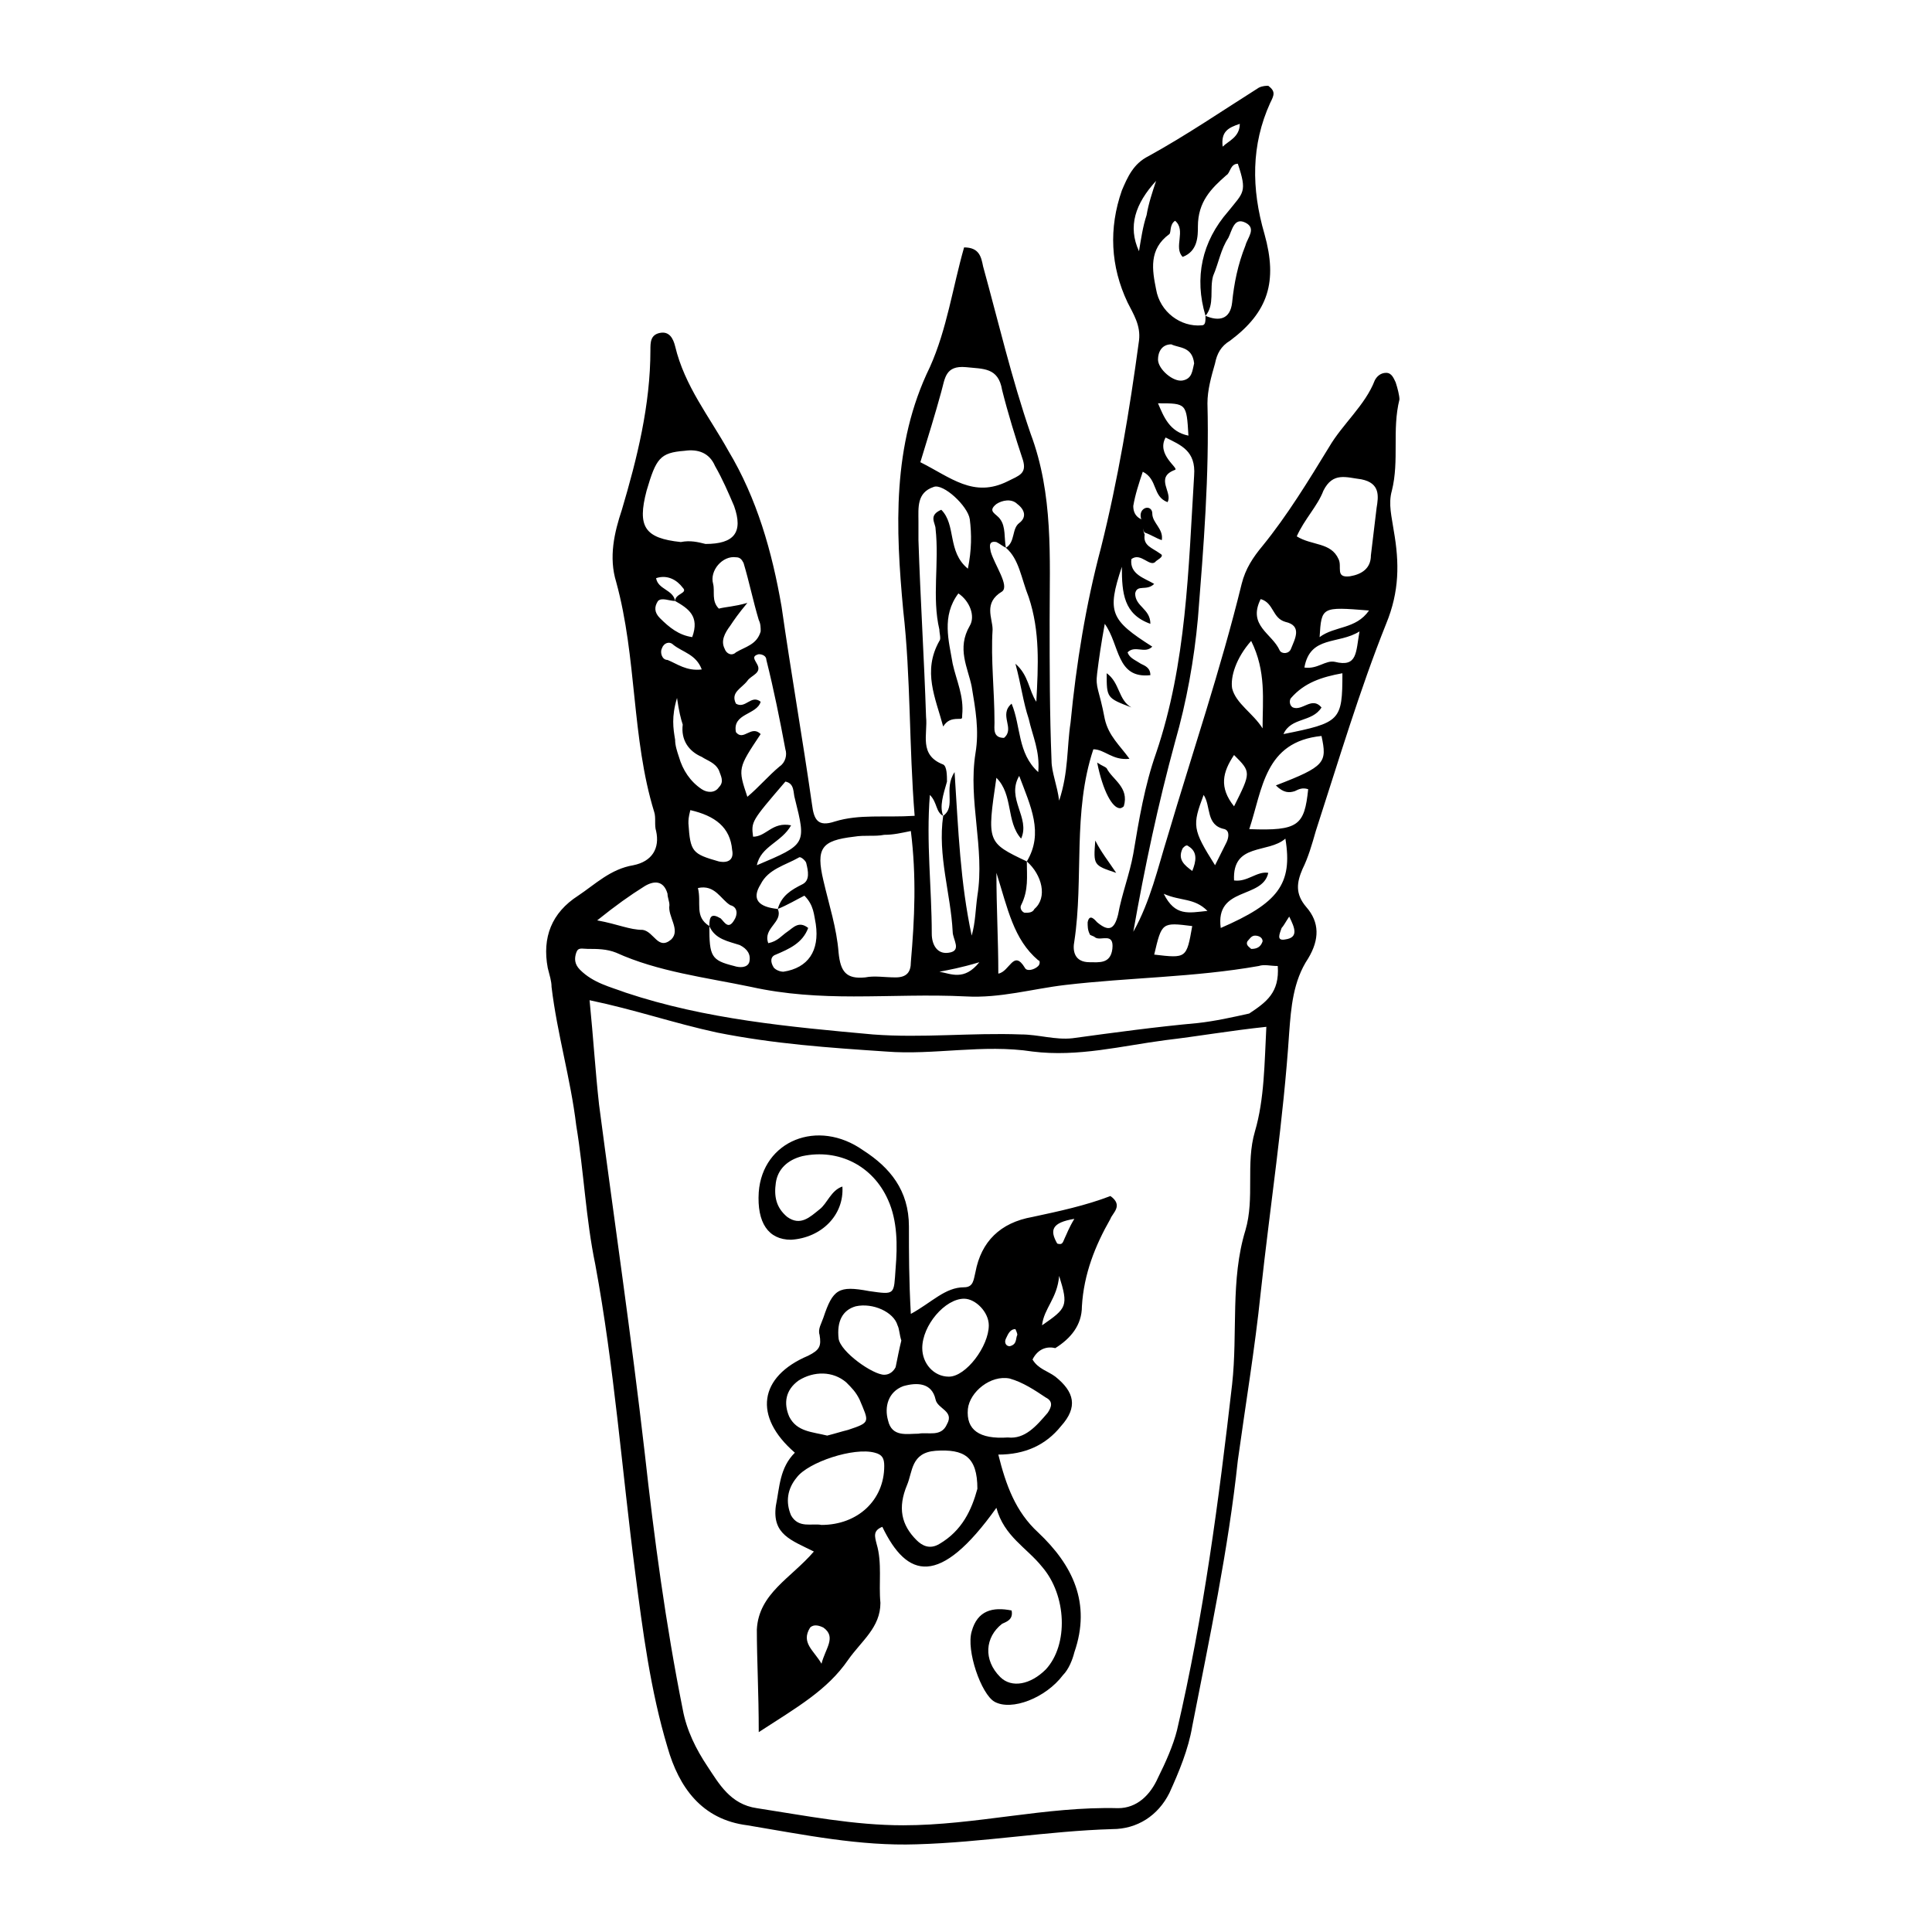
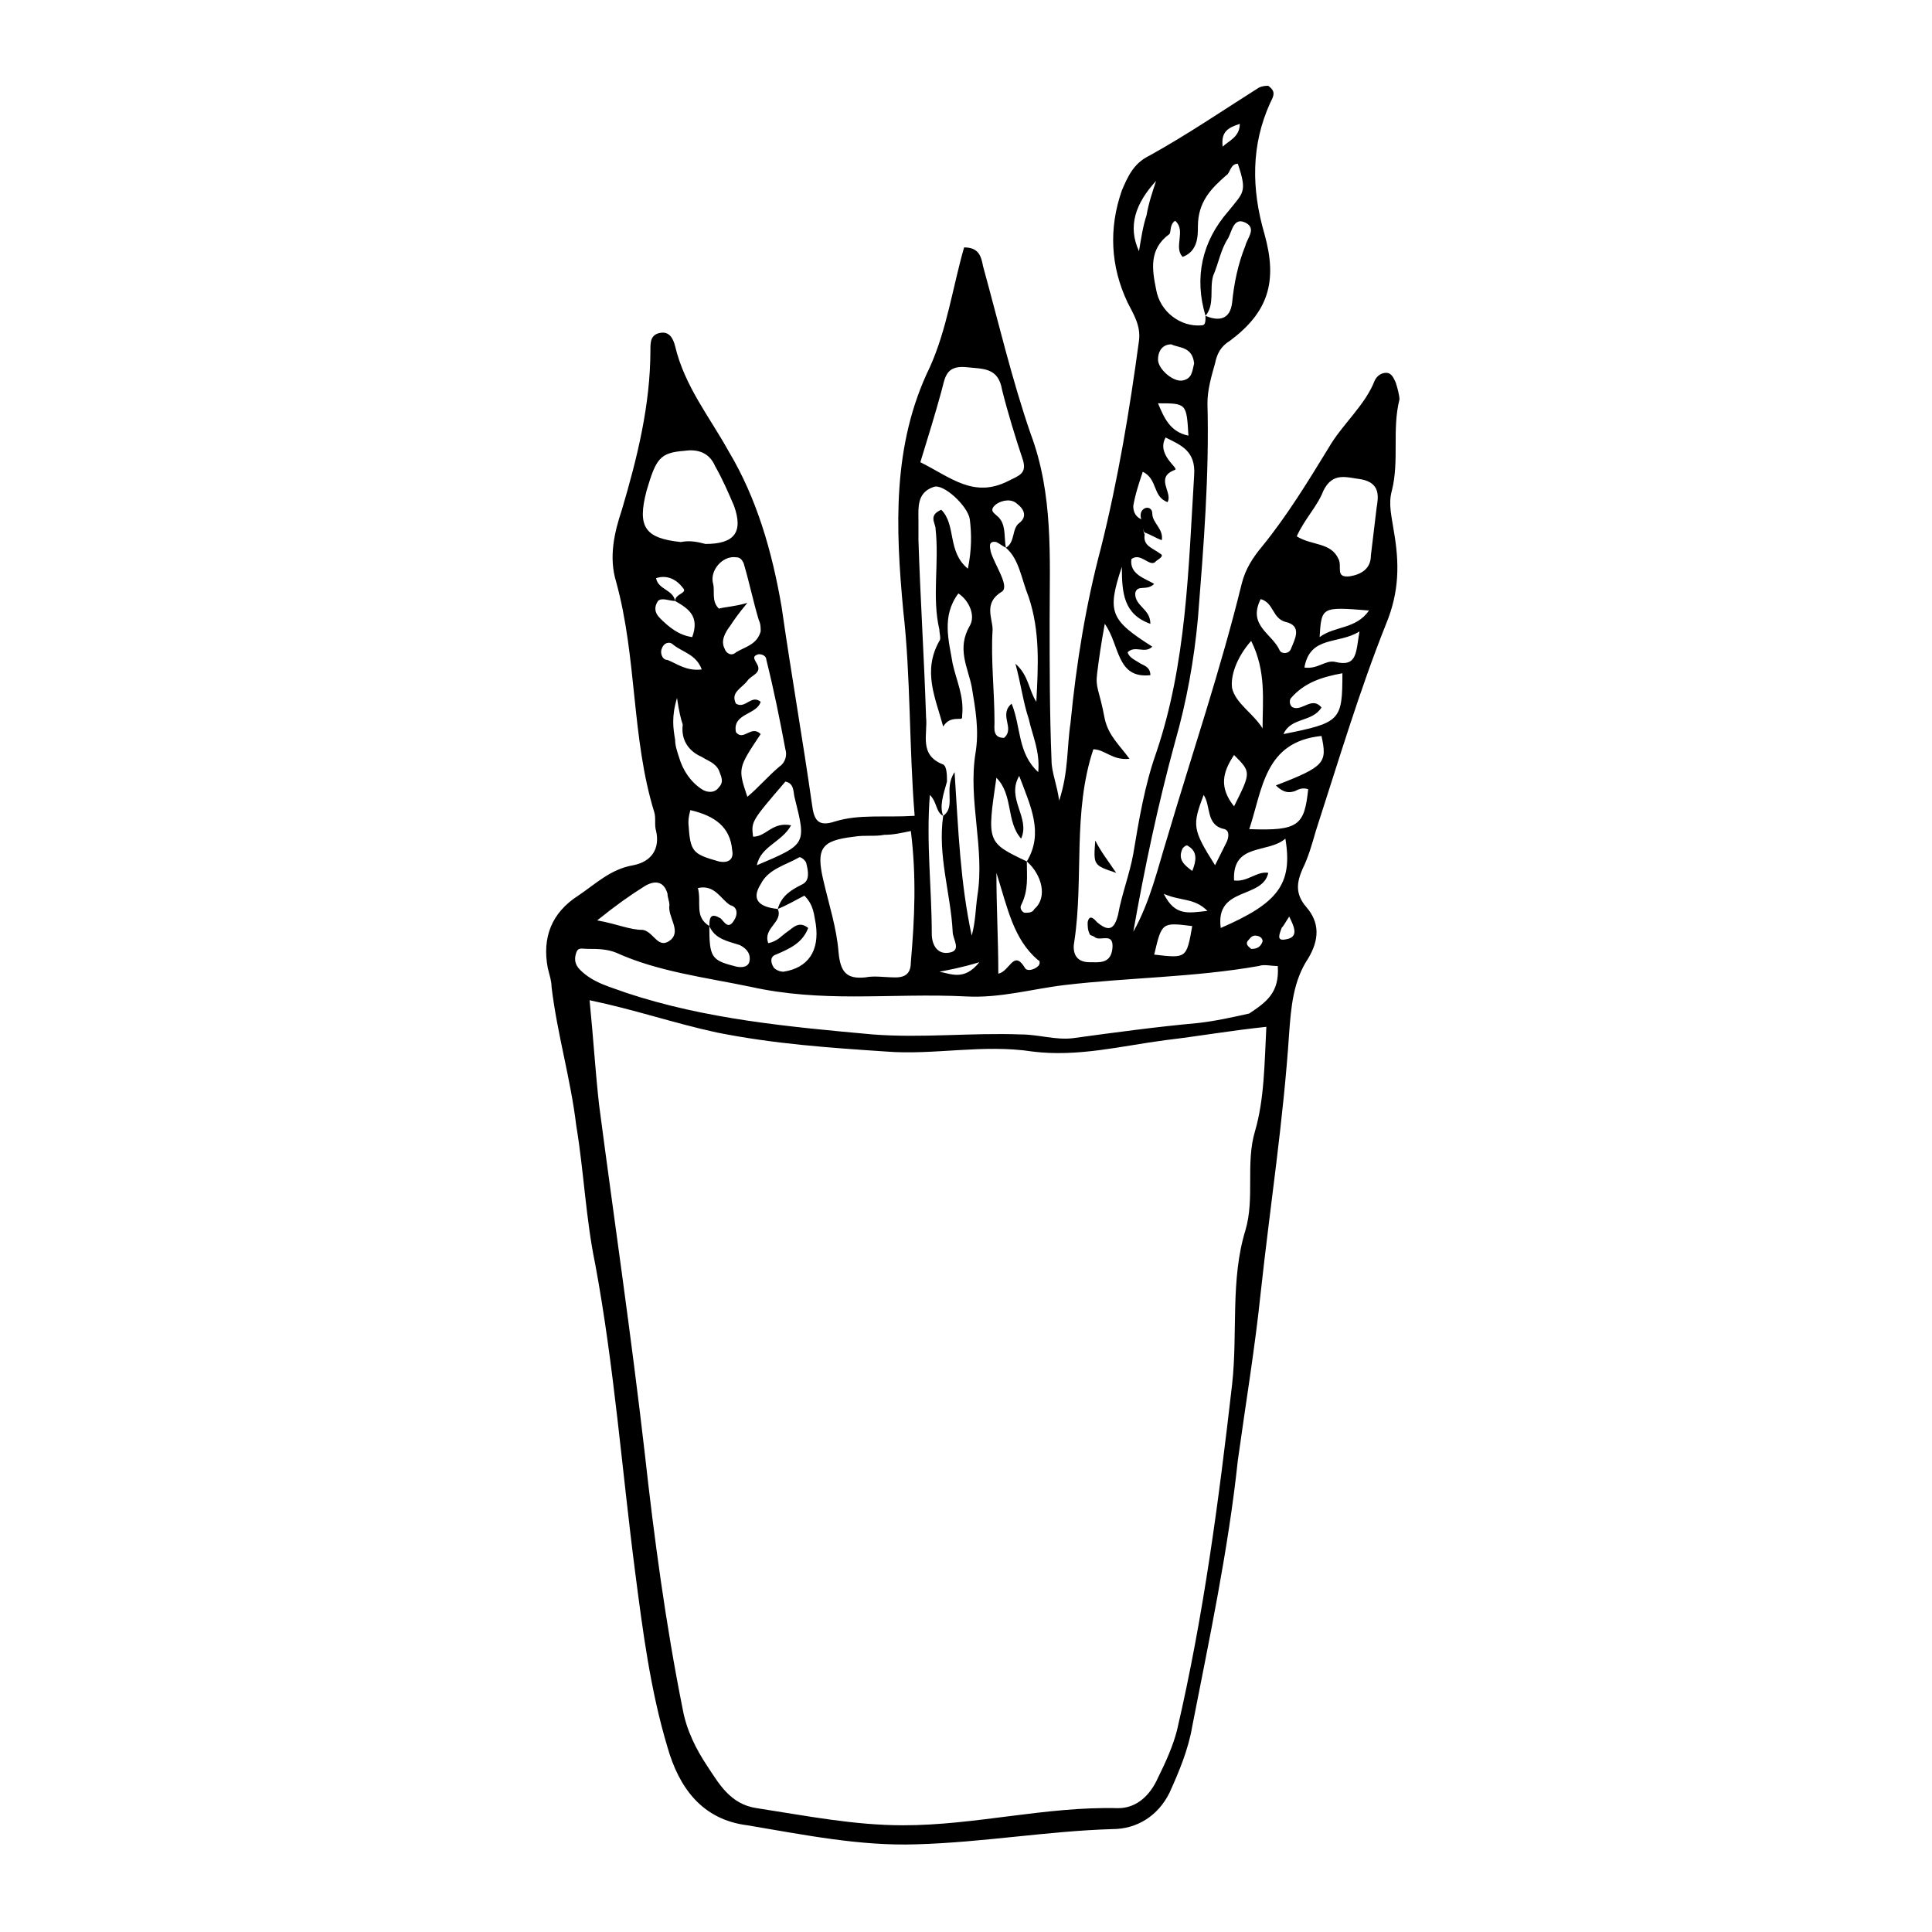
<svg xmlns="http://www.w3.org/2000/svg" fill="#000000" width="800px" height="800px" version="1.1" viewBox="144 144 512 512">
  <g>
    <path d="m386.39 360.2c-1.512-18.641-1.008-36.777-3.023-54.41-2.016-21.664-3.023-43.832 7.055-64.488 4.535-10.078 6.047-21.16 9.07-31.738 4.031 0 4.535 2.519 5.039 5.039 4.031 14.609 7.559 29.727 12.594 44.336 6.047 16.121 5.039 32.746 5.039 49.375 0 12.594 0 24.688 0.504 37.281 0 3.023 1.512 6.551 2.016 10.578 2.519-7.559 2.016-14.105 3.023-20.656 1.512-15.617 4.031-31.234 8.062-46.352 4.535-18.137 7.559-36.273 10.078-54.914 0.504-4.031-1.512-7.055-3.023-10.078-4.535-9.574-5.039-19.648-1.512-29.727 1.512-3.527 3.023-7.055 7.055-9.07 10.078-5.543 19.648-12.09 29.223-18.137 1.008-0.504 2.016-0.504 2.519-0.504 2.016 1.512 1.512 2.519 0.504 4.535-5.039 11.082-5.039 22.672-1.512 34.762 3.527 12.594 1.008 20.656-9.07 28.215-2.519 1.512-3.527 3.527-4.031 6.047-1.008 3.527-2.016 7.055-2.016 10.578 0.504 19.145-1.008 37.785-2.519 56.93-1.008 11.082-3.023 22.168-6.047 32.746-4.535 16.625-8.062 33.25-11.082 50.383 4.535-8.062 6.551-17.129 9.07-25.191 6.551-22.168 14.105-44.336 19.648-67.008 1.008-4.031 3.023-7.055 5.543-10.078 6.551-8.062 12.09-17.129 17.633-26.199 3.527-6.047 9.574-11.082 12.09-17.633 0.504-1.008 1.512-2.016 3.023-2.016 1.512 0 2.016 1.512 2.519 2.519 0.504 1.512 1.008 3.527 1.008 4.535-2.016 8.062 0 16.121-2.016 24.184-1.008 3.527 0 7.055 0.504 10.578 1.512 8.566 1.512 16.121-2.016 24.688-7.055 17.633-12.594 36.273-18.641 54.914-1.008 3.527-2.016 7.055-3.527 10.078-1.512 3.527-2.016 6.551 1.008 10.078 3.527 4.031 3.527 8.566 0.504 13.602-4.031 6.047-4.535 13.098-5.039 19.648-1.512 23.176-5.039 45.848-7.559 69.023-1.512 14.609-4.031 29.727-6.047 44.336-2.519 23.68-7.559 47.359-12.09 70.535-1.008 6.047-3.527 12.09-6.047 17.633-3.023 6.047-8.566 9.574-15.113 9.574-17.129 0.504-34.258 3.527-51.891 4.031-15.113 0.504-29.727-2.519-44.84-5.039-12.09-1.512-18.137-10.078-21.16-20.656-4.535-15.113-6.551-30.73-8.566-46.352-3.527-27.207-5.543-54.41-10.578-81.617-2.519-12.09-3.023-24.688-5.039-36.777-1.512-12.594-5.039-24.184-6.551-36.777 0-1.512-0.504-3.023-1.008-5.039-1.512-8.062 1.008-14.609 8.062-19.145 4.535-3.023 8.566-7.055 14.609-8.062 5.039-1.008 7.055-4.535 6.047-9.07-0.504-1.512 0-3.527-0.504-5.039-6.047-19.648-4.535-40.809-10.078-60.961-2.016-6.551-0.504-13.098 1.512-19.145 4.031-13.602 7.559-27.711 7.559-42.32 0-2.016 0-4.031 2.519-4.535 2.519-0.504 3.527 1.512 4.031 3.527 2.519 10.578 9.07 18.641 14.105 27.711 7.559 12.594 11.586 26.703 14.105 41.312 2.519 17.633 5.543 34.762 8.062 52.395 0.504 4.031 1.512 6.047 6.047 4.535 6.543-2.012 13.094-1.004 21.152-1.508zm-63.48-56.934c-1.512 0-3.527-1.008-4.535 0-1.008 1.512-1.008 3.023 0.504 4.535 2.519 2.519 5.039 4.535 8.566 5.039 2.016-5.543-1.008-7.559-4.535-9.574 0-2.016 3.527-2.016 2.016-3.527-1.512-2.016-4.031-3.527-7.055-2.519 0.508 3.027 4.535 3.027 5.039 6.047zm9.07 86.152c0 8.062 0.504 9.07 6.551 10.578 1.512 0.504 3.527 0.504 4.031-1.008 0.504-2.016-0.504-3.527-2.519-4.535-3.023-1.004-6.551-1.508-8.062-5.035 0-2.519 0.504-3.527 3.023-2.016 1.008 1.008 2.016 3.023 3.527 0.504 1.008-1.512 1.008-3.527-1.008-4.031-2.519-1.512-4.031-5.543-8.566-4.535 1.008 4.031-1.008 7.559 3.023 10.078zm18.137-4.535c1.008-3.527 3.527-5.039 6.551-6.551 2.016-1.008 1.512-3.527 1.008-5.543 0-0.504-1.512-2.016-2.016-1.512-3.527 2.016-8.062 3.023-10.078 7.055-2.519 4.031-0.504 6.047 4.535 6.551 1.512 3.527-4.031 5.039-2.519 9.07 2.519-0.504 3.527-2.016 5.039-3.023 1.512-1.008 3.023-3.023 5.543-1.008-1.512 4.031-5.039 5.543-8.566 7.055-1.512 0.504-1.512 2.016-0.504 3.527 0.504 0.504 1.512 1.008 2.519 1.008 6.551-1.008 9.574-5.543 8.566-12.594-0.504-2.519-0.504-5.039-3.023-7.559-2.016 1.004-4.535 2.516-7.055 3.523zm66-12.594c0 4.031 0.504 7.559-1.512 11.586-0.504 1.008 0.504 2.016 1.008 2.016 1.008 0 2.016 0 2.519-1.008 3.527-3.019 2.016-9.066-2.016-12.594 4.535-7.559 1.008-14.609-2.016-22.672-3.527 6.047 3.023 11.082 0.504 16.625-4.031-4.535-2.016-11.586-6.551-16.121-2.519 17.129-2.519 17.129 8.062 22.168zm47.355-144.59c-3.023-10.078-1.008-19.648 6.047-27.711 4.031-5.039 5.039-5.039 2.519-12.594-2.016 0-2.016 2.519-3.023 3.023-4.031 3.527-7.559 7.055-7.559 13.602 0 2.519 0 6.551-4.031 8.062-2.519-2.519 1.008-7.055-2.016-9.574-1.512 1.008-1.008 3.023-1.512 3.527-5.543 4.031-4.535 9.574-3.527 14.609 1.008 6.047 6.551 10.078 12.09 9.574 1.012 0 1.012-1.008 1.012-2.519 3.527 1.512 6.551 1.008 7.055-3.527 0.504-5.039 1.512-10.078 3.527-15.113 0.504-2.016 3.023-4.535 0-6.047-3.023-1.512-3.527 2.016-4.535 4.031-2.016 3.023-2.519 6.551-4.031 10.078-1.008 3.523 0.504 7.555-2.016 10.578zm-52.898 61.465c-1.008-0.504-1.512-1.008-2.519-1.512-2.519-0.504-1.512 2.016-1.512 2.519 1.008 3.527 5.039 9.07 3.023 10.578-5.039 3.023-2.519 7.055-2.519 10.078-0.504 8.062 0.504 16.121 0.504 24.688 0 1.512-0.504 4.031 2.519 4.031 3.023-2.519-1.512-6.047 2.016-9.07 2.519 6.047 1.512 13.098 7.055 18.137 0.504-5.543-1.512-9.574-2.519-14.105-1.512-4.535-2.016-9.07-3.527-14.609 3.527 3.023 3.527 7.055 5.543 10.078 0.504-9.574 1.008-18.641-2.016-27.711-2.016-5.039-2.519-10.078-6.047-13.102 2.519-1.512 1.512-5.039 3.527-6.551s1.512-3.527-0.504-5.039c-1.512-1.512-4.031-1.008-5.543 0-2.519 2.016 0 2.519 1.008 4.031 1.512 2.016 1.008 5.039 1.512 7.559zm-16.625 71.039c3.527-2.519 0-7.055 3.023-11.586 1.008 15.617 1.512 29.223 4.535 43.328 1.008-3.527 1.008-7.055 1.512-10.578 2.016-12.594-2.519-25.191-0.504-37.785 1.008-6.047 0-11.586-1.008-17.633-1.008-5.039-4.031-10.078-0.504-16.121 1.512-2.519 0-6.551-3.023-8.566-4.535 6.047-2.519 12.594-1.512 18.641 1.008 4.535 3.023 8.566 2.519 13.602 0 1.008 0 1.008-1.008 1.008-2.016 0-3.023 0.504-4.031 2.016-2.016-7.559-5.543-14.609-1.008-22.672 0.504-0.504 0-2.016 0-3.023-2.016-8.566 0-17.633-1.008-26.703 0-1.512-2.016-3.527 1.512-5.039 4.031 4.031 1.512 11.082 7.055 15.617 1.008-5.039 1.008-9.07 0.504-13.098-0.504-3.527-7.055-9.574-9.574-8.566-4.535 1.512-4.031 5.543-4.031 9.07v5.039c0.504 15.617 1.512 31.234 2.016 46.855 0.504 4.535-2.016 10.078 4.535 12.594 1.008 0.504 1.008 3.023 1.008 4.535-1.008 3.523-2.016 6.547-1.008 9.066-2.016-1.008-1.512-3.527-3.527-5.543-1.008 12.594 0.504 24.688 0.504 36.777 0 3.023 1.512 5.543 4.535 5.039 3.527-0.504 1.008-3.527 1.008-5.543-0.504-10.074-4.031-20.152-2.519-30.73zm53.402-74.566c-0.504 3.023 2.016 3.527 4.031 5.039 1.008 0.504 0.504 1.008-1.008 2.016-1.512 2.016-4.031-2.519-6.551-0.504-0.504 4.031 3.527 5.039 6.047 6.551-2.016 2.016-4.535 0-5.039 2.519 0 3.527 4.031 4.031 4.031 8.062-7.055-2.519-7.559-8.062-7.559-15.113-4.031 12.09-3.023 14.105 8.062 21.16-2.016 2.016-4.535-0.504-6.551 1.512 0.504 1.512 2.016 2.016 3.527 3.023 1.008 0.504 2.519 1.008 2.519 3.023-9.07 1.008-8.062-8.062-12.09-13.602-1.008 5.543-1.512 9.07-2.016 13.098-0.504 4.031 0.504 4.031 2.016 12.09 1.008 4.535 4.031 7.055 6.551 10.578-4.535 0.504-6.551-2.519-9.574-2.519-5.543 16.625-2.519 34.258-5.039 50.883-0.504 2.519 0 5.543 4.031 5.543 2.519 0 5.543 0.504 6.047-3.527 0.504-4.535-3.023-2.016-4.535-3.023-0.504-0.504-1.512-0.504-1.512-1.008-0.504-1.008-0.504-2.016-0.504-3.023 0.504-2.519 2.016-0.504 2.519 0 3.023 2.519 4.535 2.016 5.543-2.016 1.008-5.543 3.023-10.578 4.031-16.121 1.512-9.07 3.023-18.137 6.047-26.703 8.062-23.68 8.566-48.871 10.078-73.555 0.504-6.551-3.527-8.062-7.559-10.078-2.519 4.535 3.527 8.062 2.519 8.566-5.543 2.016-0.504 6.047-2.016 8.566-4.031-1.512-2.519-6.047-6.551-8.062-1.008 3.023-2.016 6.047-2.519 9.07 0 2.519 1.512 3.527 3.527 4.031-1.012 1.508-1.012 2.516-0.508 3.523zm-147.11 123.43c1.008 10.078 1.512 18.641 2.519 27.711 4.031 30.73 8.566 61.465 12.09 92.195 2.519 22.672 5.543 45.344 10.078 68.016 1.008 5.543 3.527 10.578 6.551 15.113 3.023 4.535 6.047 10.078 13.098 11.082 13.098 2.016 25.695 4.535 38.793 4.535 19.145 0 37.785-5.039 56.93-4.535 5.039 0 8.566-3.527 10.578-8.062 2.016-4.031 4.031-8.566 5.039-12.594 7.055-30.23 11.082-60.961 14.609-91.691 1.512-13.602-0.504-27.711 3.527-40.809 2.519-8.566 0-17.633 2.519-26.199s2.519-18.137 3.023-27.711c-9.574 1.008-18.137 2.519-26.703 3.527-11.586 1.512-23.176 4.535-35.266 3.023-13.098-2.016-26.199 1.008-38.793 0-15.113-1.008-29.727-2.016-44.84-5.039-11.59-2.516-21.664-6.043-33.754-8.562zm182.38-9.066c-2.016 0-3.527-0.504-5.039 0-17.129 3.023-34.258 3.023-51.387 5.039-8.566 1.008-17.129 3.527-26.199 3.023-10.078-0.504-19.648 0-29.727 0-9.07 0-18.137-0.504-27.207-2.519-12.09-2.519-24.688-4.031-35.77-9.07-2.519-1.008-5.039-1.008-7.559-1.008-1.512 0-2.519-0.504-3.023 1.008-0.504 1.512-0.504 3.023 1.008 4.535 3.527 3.527 8.062 4.535 12.09 6.047 21.16 7.055 43.328 9.07 65.496 11.082 13.098 1.008 26.199-0.504 39.297 0 4.535 0 9.07 1.512 13.602 1.008 11.082-1.512 22.168-3.023 33.25-4.031 4.535-0.504 9.07-1.512 13.602-2.519 4.543-3.023 8.07-5.543 7.566-12.594zm-97.238-35.773c-2.519 0.504-4.535 1.008-7.055 1.008-2.519 0.504-5.039 0-8.062 0.504-8.566 1.008-10.078 3.023-8.062 11.586 1.512 6.551 3.527 12.594 4.031 19.145 0.504 5.039 2.016 7.055 7.055 6.551 2.519-0.504 5.039 0 8.062 0 3.023 0 4.031-1.512 4.031-4.031 1.008-11.586 1.512-22.668 0-34.762zm2.519-97.738c8.062 4.031 14.105 9.574 23.176 5.039 3.023-1.512 5.039-2.016 4.031-5.543-2.016-6.047-4.031-12.594-5.543-18.641-1.008-6.047-5.039-5.543-9.574-6.047-5.543-0.504-5.543 3.023-6.551 6.551-1.508 5.543-3.523 12.094-5.539 18.641zm-56.93 21.664c7.559 0 10.078-3.023 7.559-10.078-1.512-3.527-3.023-7.055-5.039-10.578-1.512-3.527-4.535-4.535-8.062-4.031-6.551 0.504-7.559 2.016-10.078 10.578-2.519 9.574-0.504 12.594 9.07 13.602 2.519-0.5 4.535 0.004 6.551 0.508zm156.68-2.016c4.031 2.519 9.07 1.512 11.082 6.047 1.008 2.016-1.008 5.039 3.023 4.535 3.023-0.504 5.543-2.016 5.543-5.543 0.504-4.031 1.008-8.566 1.512-12.594 0.504-3.023 1.008-6.551-4.031-7.559-4.027-0.504-7.555-2.016-10.074 3.023-1.512 4.031-5.039 7.555-7.055 12.09zm-142.07 52.398c-6.047 9.07-6.047 9.07-3.527 16.625 3.023-2.519 5.543-5.543 8.566-8.062 1.512-1.008 2.016-3.023 1.512-4.535-1.512-8.062-3.023-15.617-5.039-23.68 0-1.008-1.008-1.512-2.016-1.512-2.016 0.504-1.008 1.512-0.504 2.519 1.512 2.519-1.512 3.023-2.519 4.535-1.512 2.016-4.535 3.023-3.023 6.047 2.519 1.512 4.031-2.519 6.551-0.504-1.008 3.527-7.559 3.023-6.551 8.062 2.019 2.519 4.031-2.016 6.551 0.504zm136.54 13.602c13.098-5.039 13.602-6.047 12.09-13.098-15.113 1.512-15.617 14.105-19.145 24.688 13.098 0.504 14.609-1.008 15.617-10.578-1.512-0.504-2.519 0-3.527 0.504-1.512 0.5-3.023 0.5-5.035-1.516zm-14.613 37.785c15.113-6.551 19.145-11.586 17.129-23.68-4.535 4.031-14.105 1.008-13.602 11.082 3.527 0.504 6.047-2.519 9.07-2.016-1.512 7.055-14.109 3.531-12.598 14.613zm-125.45-86.152c-2.519 3.023-3.527 4.535-4.535 6.047-1.512 2.016-2.519 4.031-1.512 6.047 0.504 1.512 2.016 2.016 3.023 1.008 2.519-1.512 5.543-2.016 6.551-5.543 0-1.008 0-2.016-0.504-3.023-1.512-5.039-2.519-10.078-4.031-15.113-0.504-1.008-1.008-1.512-2.016-1.512-3.527-0.504-7.055 3.527-6.047 7.055 0.504 2.016-0.504 4.535 1.512 6.551 2.019-0.508 4.035-0.508 7.559-1.516zm-39.801 84.137c5.543 1.008 8.566 2.519 12.09 2.519 3.023 0.504 4.031 5.543 7.559 2.519 2.519-2.519-1.008-6.047-0.504-9.07 0-1.008-0.504-2.016-0.504-3.023-1.008-3.527-3.527-3.527-6.047-2.016-4.027 2.523-7.555 5.039-12.594 9.07zm51.391-25.191c-2.519 4.535-8.062 5.543-9.07 10.578 13.098-5.543 13.098-5.543 10.078-17.633-0.504-1.512 0-4.031-2.519-4.535-9.07 10.578-9.07 10.578-8.566 14.609 3.527 0.004 5.039-4.023 10.078-3.019zm54.914 39.301c3.023-0.504 4.031-6.551 7.055-1.512 0.504 1.008 2.519 0.504 3.527-0.504 0.504-0.504 0.504-1.512 0-1.512-6.551-5.543-8.062-13.602-11.082-23.176-0.004 9.57 0.5 17.633 0.5 26.703zm75.57-63.48c15.113-3.023 15.617-3.527 15.617-16.121-5.543 1.008-10.078 2.519-13.602 6.551-0.504 0.504-0.504 2.016 0.504 2.519 2.519 1.008 5.039-3.023 7.559 0-2.519 4.027-8.062 2.516-10.078 7.051zm-5.539-1.512c0-7.559 1.008-15.113-3.023-23.176-4.031 4.535-5.543 9.574-5.039 12.594 1.008 4.031 5.543 6.551 8.062 10.582zm-151.65 21.664c-0.504 2.016-0.504 2.519-0.504 3.527 0.504 7.559 1.008 8.062 8.062 10.078 2.519 0.504 4.031-0.504 3.527-3.023-0.504-6.051-4.535-9.07-11.086-10.582zm-3.527-29.727c-1.512 5.039-1.008 8.062-0.504 11.082 0 1.512 0.504 3.023 1.008 4.535 1.008 3.527 3.023 6.551 6.047 8.566 1.512 1.008 3.527 1.008 4.535-0.504 1.512-1.512 0.504-3.023 0-4.535-1.008-2.016-3.023-2.519-4.535-3.527-3.527-1.512-5.543-4.535-5.039-8.566-0.504-1.508-1.008-3.523-1.512-7.051zm139.56 25.695c-3.023 8.062-3.023 9.07 3.023 18.641 1.008-2.016 2.016-4.031 3.023-6.047 0.504-1.008 1.008-3.023-0.504-3.527-5.043-1.008-3.531-6.043-5.543-9.066zm-3.023 34.762c-8.062-1.008-8.062-1.008-10.078 7.559 8.566 1.008 8.566 1.008 10.078-7.559zm44.332-78.09c-5.543 3.527-13.098 1.008-14.609 9.574 3.527 0.504 5.543-2.016 8.062-1.512 6.047 1.512 5.543-2.519 6.547-8.062zm-26.195-8.566c-3.527 7.055 3.023 9.07 5.039 13.602 0.504 1.008 2.519 1.008 3.023-0.504 1.008-2.519 3.023-6.047-1.512-7.055-3.527-1.004-3.023-5.035-6.551-6.043zm-23.68-67.508c-2.519 0-3.527 2.016-3.527 4.031 0 2.519 4.031 6.047 6.551 5.543 2.519-0.504 2.519-2.519 3.023-4.535-0.504-4.535-4.031-4.031-6.047-5.039zm16.625 122.43c4.535-9.07 4.535-9.07 0-13.602-3.023 4.531-4.031 8.562 0 13.602zm22.672-44.84c4.031-3.023 9.574-2.016 13.098-7.055-12.594-1.008-12.594-1.008-13.098 7.055zm-47.863-102.27c0.504-3.023 1.008-6.551 2.016-9.574 0.504-3.023 1.512-6.047 2.519-9.07-5.543 6.051-7.555 12.094-4.535 18.645zm5.039 40.305c1.512 3.527 3.023 7.559 8.062 8.566-0.504-8.566-0.504-8.566-8.062-8.566zm-120.91 70.531c-1.512-4.031-5.039-4.535-7.559-6.551-1.008-1.008-2.519-0.504-3.023 1.008-0.504 1.008 0 3.023 1.512 3.023 2.519 1.012 5.039 3.023 9.07 2.519zm122.43 59.453c3.023 6.047 6.551 5.039 11.586 4.535-3.523-3.527-7.051-2.523-11.586-4.535zm-59.449 20.656c3.023 0.504 6.551 2.519 10.578-2.519-5.035 1.512-8.059 2.016-10.578 2.519zm67.008-26.703c1.008-2.519 1.512-5.039-1.008-6.551-0.504-0.504-1.008 0-1.512 0.504-1.512 3.023 0.504 4.535 2.519 6.047zm25.691 12.09c-1.008 1.512-1.512 2.519-2.016 3.023-0.504 1.512-1.512 3.527 1.008 3.023 3.527-0.504 2.519-3.023 1.008-6.047zm-17.633-204.04c1.512-1.512 4.535-2.519 4.535-6.047-3.023 1.012-5.039 2.016-4.535 6.047zm7.559 212.61c1.512 0 2.519-0.504 3.023-2.016 0-1.008-1.008-1.512-2.016-1.512s-1.512 1.008-2.016 1.512c-0.504 1.008 0.504 1.512 1.008 2.016z" />
    <path d="m446.85 282.61c-0.504-1.008-1.008-2.519 0-3.527 1.008-1.008 2.519-0.504 2.519 1.008 0 2.519 3.023 4.031 2.519 7.055-1.512-0.504-3.023-1.512-4.535-2.016-0.504-0.504-0.504-1.512-0.504-2.519z" />
-     <path d="m417.63 504.29c1.512 2.519 4.031 3.023 6.047 4.535 5.039 4.031 6.047 8.062 1.512 13.098-4.031 5.039-9.574 7.559-16.625 7.559 2.016 8.062 4.535 15.113 10.578 20.656 9.07 8.566 14.105 18.641 9.574 31.738-0.504 2.016-1.512 4.535-3.023 6.047-4.535 6.047-13.602 9.574-18.137 7.055-3.527-2.016-7.559-13.602-6.047-18.641 1.512-5.543 5.543-6.551 10.578-5.543 0.504 2.519-1.512 3.023-2.519 3.527-4.535 3.527-5.039 9.574-0.504 14.105 3.023 3.023 8.062 2.016 12.09-2.016 6.047-6.551 5.543-19.648-1.008-27.207-4.031-5.039-10.078-8.062-12.09-15.617-15.113 21.16-23.68 18.641-30.23 5.039-2.519 1.008-2.016 2.519-1.512 4.535 1.512 5.039 0.504 10.578 1.008 15.617 0 6.551-5.039 10.078-8.566 15.113-5.543 8.062-13.602 12.594-23.68 19.145 0-10.578-0.504-19.145-0.504-27.207 0.504-9.574 9.07-13.602 15.113-20.656-6.047-3.023-11.082-4.535-10.078-12.09 1.008-5.039 1.008-10.078 5.039-14.105-11.082-9.574-9.574-20.152 3.527-25.695 3.023-1.512 3.527-2.519 3.023-5.543-0.504-1.512 0.504-3.023 1.008-4.535 2.519-7.559 4.031-8.566 12.09-7.055 7.055 1.008 6.551 1.008 7.055-6.047 0.504-6.047 0.504-12.594-2.016-18.137-4.031-9.07-13.098-13.602-22.672-11.586-4.031 1.008-6.551 3.527-7.055 7.055-0.504 3.527 0 6.551 3.023 9.07 3.527 2.519 6.047 0 8.566-2.016 2.016-1.512 3.023-5.039 6.047-6.047 0.504 7.559-5.543 13.602-13.602 14.105-6.047 0-9.07-4.535-8.566-12.594 1.008-13.602 15.617-19.648 27.711-11.082 7.055 4.535 12.09 10.578 12.09 20.152 0 7.055 0 14.105 0.504 23.176 5.543-3.023 9.07-7.055 14.105-7.055 2.519 0 2.519-2.016 3.023-4.031 1.512-8.062 6.551-13.098 15.113-14.609 7.055-1.512 14.105-3.023 20.656-5.543 3.527 2.519 0.504 4.535 0 6.047-4.031 7.055-7.055 14.609-7.559 23.176 0 5.039-3.023 8.566-7.055 11.082-2.004-0.5-4.523 0.004-6.035 3.023zm-14.613 34.262c0-8.566-3.527-10.578-11.082-10.078-6.551 0.504-6.047 5.543-7.559 9.07-2.519 6.047-1.512 10.578 2.519 14.609 1.512 1.512 3.527 2.519 6.047 1.008 6.047-3.527 8.566-9.066 10.074-14.609zm-41.309 9.57c9.574 0 16.625-6.551 16.625-15.617 0-2.016-0.504-3.023-2.519-3.527-5.543-1.512-17.633 2.519-20.656 6.551-2.519 3.023-3.023 6.551-1.512 10.078 2.016 3.523 5.543 2.012 8.062 2.516zm26.699-46.852c0 4.031 3.023 7.559 7.055 7.559 4.535 0 10.578-8.062 10.578-13.602 0-3.527-3.527-7.055-6.551-7.055-5.035-0.004-11.082 7.051-11.082 13.098zm22.672 23.676c4.535 0.504 7.559-3.023 10.578-6.551 1.008-1.512 1.512-3.023-0.504-4.031-3.023-2.016-6.047-4.031-9.574-5.039-5.039-1.008-10.578 3.527-11.082 8.062-0.5 5.547 3.023 8.062 10.582 7.559zm-47.863-0.5c2.016-0.504 3.527-1.008 5.543-1.512 6.047-2.016 5.543-2.016 3.023-8.062-1.008-2.016-2.016-3.023-3.527-4.535-3.527-3.023-8.566-3.023-12.594-0.504-3.527 2.519-4.031 6.047-2.519 9.574 2.016 4.031 6.047 4.031 10.074 5.039zm19.648-25.191c-0.504-1.512-0.504-3.023-1.008-4.031-1.008-3.527-6.551-6.047-11.082-5.039-3.527 1.008-5.039 4.031-4.535 8.566 0.504 3.527 9.07 9.574 12.09 9.574 1.512 0 2.519-1.008 3.023-2.016 0.508-2.519 1.008-5.039 1.512-7.055zm4.535 24.688c2.519-0.504 6.047 1.008 7.559-2.519 2.016-3.527-2.519-4.031-3.023-6.551-1.008-4.535-5.039-4.535-8.566-3.527-4.031 1.512-5.039 5.543-4.031 9.07 1.012 4.531 5.039 3.527 8.062 3.527zm-25.691 60.961c1.008-4.031 4.031-7.055 0.504-9.574-1.008-0.504-2.519-1.008-3.527 0-2.519 4.031 1.008 6.047 3.023 9.574zm58.441-89.68c6.551-4.535 7.055-5.039 4.535-13.098-0.508 6.043-4.031 8.562-4.535 13.098zm8.562-28.215c-6.047 1.008-6.551 3.023-4.535 6.551 1.512 0.504 1.512-0.504 2.016-1.512 0.504-1.008 1.008-2.519 2.519-5.039zm-15.113 30.734c0-0.504-0.504-1.512-0.504-1.512-1.512 0-2.016 1.512-2.519 2.519-0.504 1.008 0 2.016 1.008 2.016 2.016-0.504 1.512-2.016 2.016-3.023z" />
-     <path d="m434.76 346.09c1.512 1.008 2.016 1.008 2.519 1.512 1.512 3.023 6.047 5.039 4.535 10.078 0 0-0.504 0.504-1.008 0.504-2.016 0-4.535-4.535-6.047-12.094z" />
    <path d="m434.26 366.75c1.512 3.023 3.527 5.543 5.543 8.566-6.047-2.016-6.047-2.016-5.543-8.566z" />
-     <path d="m437.28 322.41c3.527 2.519 3.023 7.055 6.551 9.07-6.551-2.519-6.551-2.519-6.551-9.07z" />
  </g>
</svg>